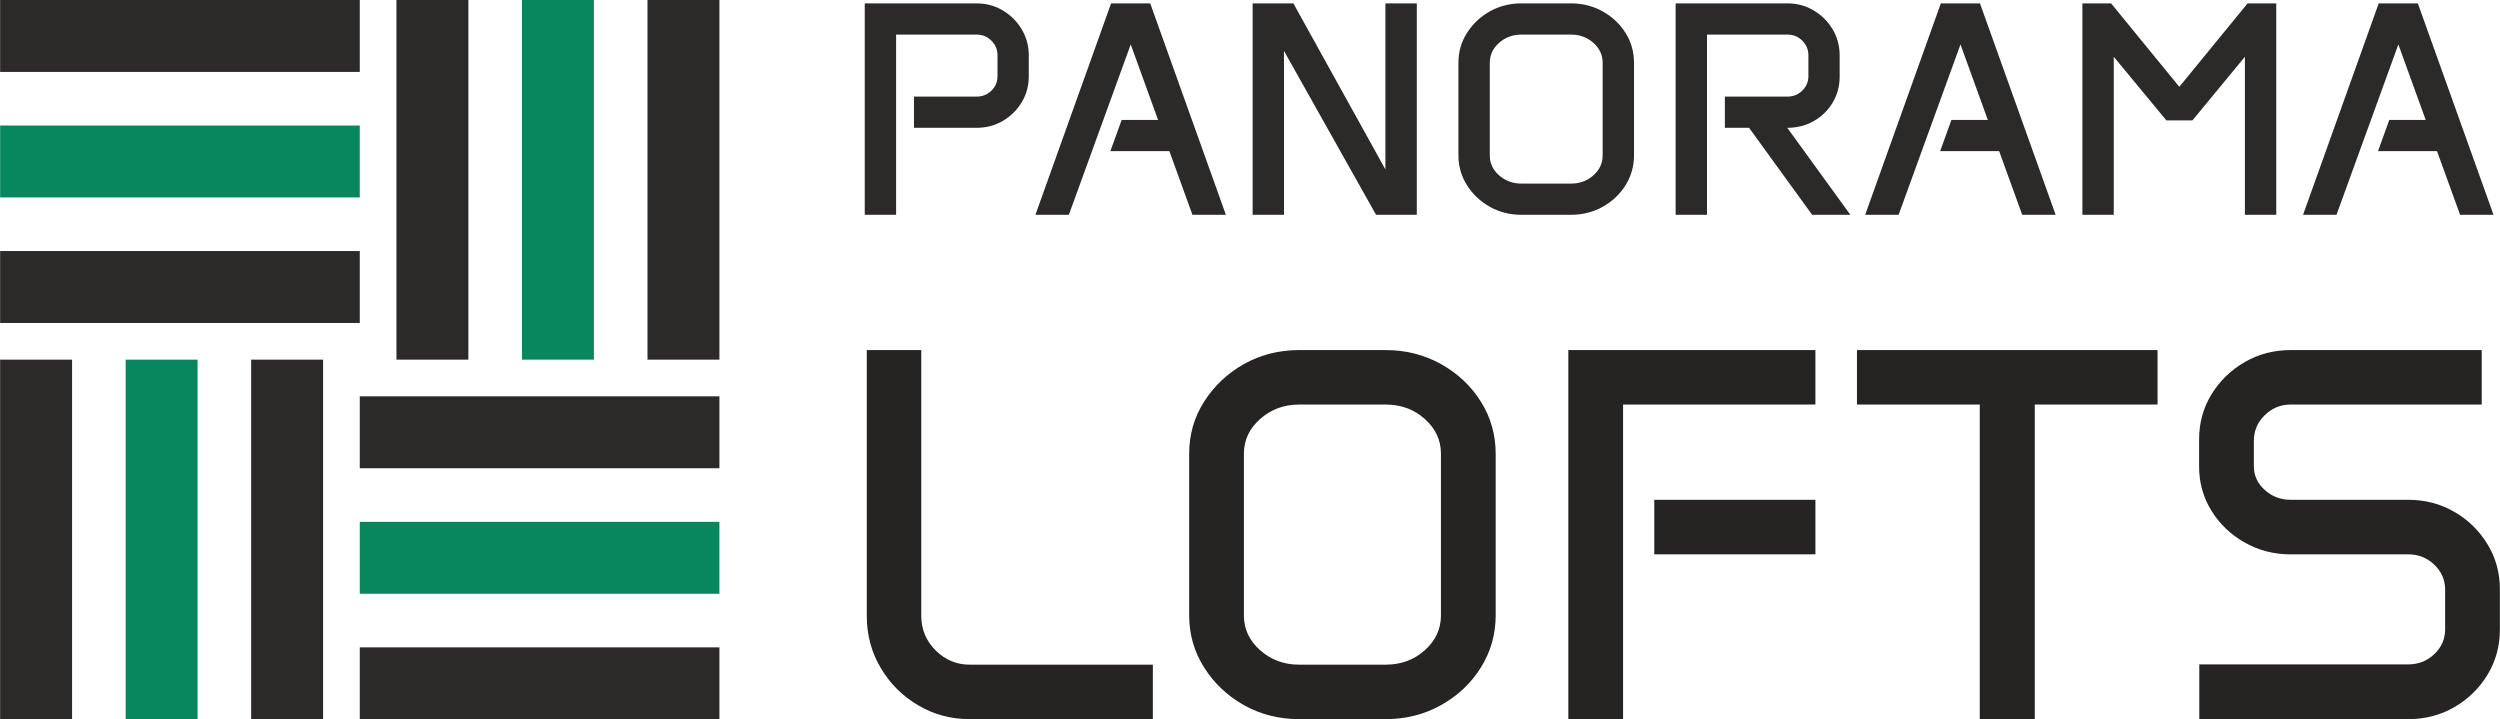
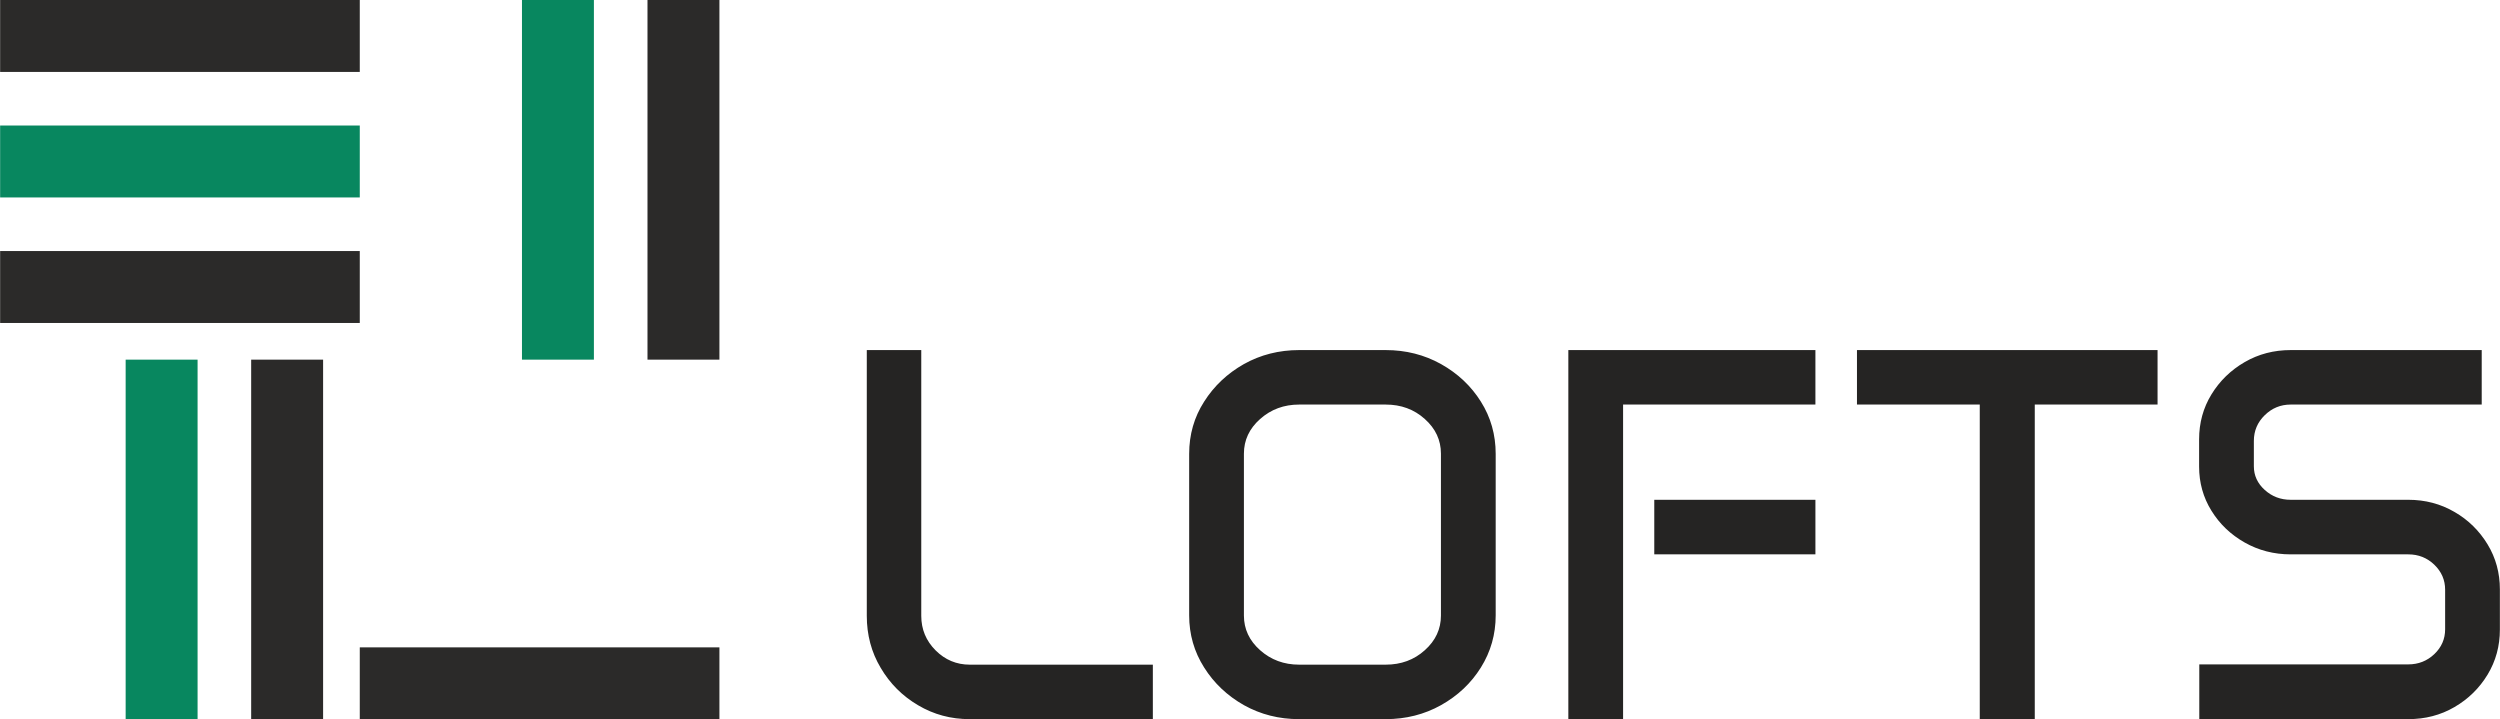
<svg xmlns="http://www.w3.org/2000/svg" xml:space="preserve" width="8.696in" height="2.502in" style="shape-rendering:geometricPrecision; text-rendering:geometricPrecision; image-rendering:optimizeQuality; fill-rule:evenodd; clip-rule:evenodd" viewBox="0 0 8695.38 2502.08">
  <defs>
    <style type="text/css">       .fil2 {fill:#2B2A29;fill-rule:nonzero}    .fil0 {fill:#252423;fill-rule:nonzero}    .fil1 {fill:#08875F;fill-rule:nonzero}     </style>
  </defs>
  <g id="Ebene_x0020_1">
    <g id="_2227870809520">
      <path class="fil0" d="M3014.66 1217.74l189.52 0 0 924.5c0,46.84 16.64,86.9 49.93,120.18 32.97,32.98 72.73,49.62 118.95,49.62l636.67 0 0 189.52 -636.67 0c-65.64,0 -125.42,-16.02 -179.96,-48.38 -54.55,-32.05 -98,-75.5 -130.04,-130.05 -32.36,-54.24 -48.39,-114.64 -48.39,-180.89l0 -924.5zm1121.41 361.17c0,-66.87 17.26,-127.57 52.08,-181.81 34.52,-54.55 80.74,-97.99 138.37,-130.67 57.94,-32.35 122.03,-48.69 192.3,-48.69l300.76 0c70.26,0 134.67,16.34 192.6,48.69 58.25,32.68 104.47,76.12 138.68,130.67 34.21,54.24 51.47,114.95 51.47,181.81l0 561.48c0,66.25 -17.26,126.66 -51.47,181.51 -34.21,54.85 -80.43,98.3 -138.68,130.97 -57.93,32.36 -122.34,48.69 -192.6,48.69l-300.76 0c-70.26,0 -134.36,-16.33 -192.3,-48.69 -57.63,-32.66 -103.85,-76.11 -138.37,-130.97 -34.82,-54.86 -52.08,-115.26 -52.08,-181.51l0 -561.48zm190.45 562.41c0,46.84 18.8,87.2 56.39,120.49 37.91,33.59 82.9,50.23 135.91,50.23l300.76 0c53.62,0 98.92,-16.64 136.21,-50.23 37.29,-33.29 56.09,-73.65 56.09,-120.49l0 -563.33c0,-46.84 -18.8,-87.21 -56.09,-120.49 -37.29,-33.59 -82.59,-50.24 -136.21,-50.24l-300.76 0c-53.01,0 -98,16.65 -135.91,50.24 -37.59,33.28 -56.39,73.65 -56.39,120.49l0 563.33zm1128.5 -923.58l859.47 0 0 189.52 -669.02 0 0 1094.3 -190.45 0 0 -1283.82zm298.93 520.81l560.54 0 0 189.83 -560.54 0 0 -189.83zm705.08 -520.81l1045.61 0 0 189.52 -427.12 0 0 1094.3 -191.36 0 0 -1094.3 -427.12 0 0 -189.52zm1190.13 310.64c0,-57.32 14.18,-109.4 42.84,-156.24 28.66,-46.84 67.18,-84.44 115.56,-112.48 48.39,-28.04 101.7,-41.92 160.24,-41.92l664.41 0 0 189.52 -664.41 0c-35.13,0 -65.02,12.33 -90.29,36.99 -25.27,24.65 -37.9,54.54 -37.9,89.37l0 88.44c0,32.05 12.64,59.47 37.9,82.28 25.27,22.8 55.16,34.2 90.29,34.2l408.94 0c58.86,0 112.48,14.17 160.56,42.21 48.38,27.74 86.59,65.64 115.26,112.79 28.65,47.15 42.83,99.53 42.83,156.54l0 139.91c0,57.32 -14.18,109.39 -42.83,156.85 -28.66,47.16 -66.88,84.74 -115.26,112.79 -48.08,28.05 -101.69,41.91 -160.56,41.91l-726.96 0 0 -190.45 726.96 0c35.44,0 65.64,-12.02 90.6,-35.74 24.96,-23.74 37.6,-52.39 37.6,-86.29l0 -138.06c0,-33.59 -12.64,-62.55 -37.6,-86.59 -24.96,-24.04 -55.16,-36.05 -90.6,-36.05l-408.94 0c-58.54,0 -111.86,-13.87 -160.24,-41.3 -48.38,-27.43 -86.9,-64.09 -115.56,-110.63 -28.66,-46.23 -42.84,-97.38 -42.84,-153.46l0 -94.61z" />
      <polygon class="fil1" points="-0,436.62 1251.03,436.62 1251.03,686.83 -0,686.83 " />
      <polygon class="fil2" points="-0,0 1251.03,0 1251.03,250.21 -0,250.21 " />
      <polygon class="fil2" points="-0,873.26 1251.03,873.26 1251.03,1123.47 -0,1123.47 " />
      <polygon class="fil1" points="436.62,2502.07 436.62,1251.03 686.83,1251.03 686.83,2502.07 " />
-       <polygon class="fil2" points="-0,2502.07 -0,1251.03 250.21,1251.03 250.21,2502.07 " />
      <polygon class="fil2" points="873.26,2502.07 873.26,1251.03 1123.47,1251.03 1123.47,2502.07 " />
      <polygon class="fil1" points="1815.23,1251.03 1815.23,0 2065.44,0 2065.44,1251.03 " />
-       <polygon class="fil2" points="1378.6,1251.03 1378.6,0 1628.81,0 1628.81,1251.03 " />
      <polygon class="fil2" points="2251.86,1251.03 2251.86,0 2502.07,0 2502.07,1251.03 " />
-       <polygon class="fil1" points="1251.03,1815.23 2502.07,1815.23 2502.07,2065.44 1251.03,2065.44 " />
-       <polygon class="fil2" points="1251.03,1378.6 2502.07,1378.6 2502.07,1628.81 1251.03,1628.81 " />
      <polygon class="fil2" points="1251.03,2251.86 2502.07,2251.86 2502.07,2502.07 1251.03,2502.07 " />
-       <path class="fil2" d="M3007.56 11.76l388.91 0c33.55,0 63.91,8.12 91.28,24.54 27.54,16.41 49.42,38.13 65.67,65.49 16.42,27.19 24.72,57.55 24.72,90.92l0 73.44c0,32.83 -8.3,62.67 -24.72,89.85 -16.24,27.01 -38.13,48.55 -65.67,64.61 -27.37,16.06 -57.73,24.01 -91.28,24.01l-217.66 0 0 -108.57 217.66 0c20.48,0 37.61,-6.89 51.73,-20.66 14.13,-13.77 21.19,-30.72 21.19,-50.67l0 -72.02c0,-19.95 -7.06,-37.08 -21.19,-51.19 -14.12,-14.13 -31.24,-21.19 -51.73,-21.19l-279.81 0 0 626.88 -109.1 0 0 -735.44zm856.91 0l136.11 0 263.22 735.44 -116.34 0 -80.14 -221.37 -205.31 0 39.19 -108.57 126.75 0 -95.15 -262.69 -215.2 592.63 -116.33 0 263.21 -735.44zm492.35 0l141.76 0 320.06 577.62 0 -577.62 109.28 0 0 735.44 -141.76 0 -320.24 -570.03 0 570.03 -109.1 0 0 -735.44zm715.85 206.9c0,-38.31 9.89,-73.09 29.84,-104.16 19.77,-31.24 46.25,-56.14 79.26,-74.85 33.2,-18.54 69.91,-27.9 110.16,-27.9l172.29 0c40.26,0 77.15,9.36 110.34,27.9 33.36,18.71 59.85,43.6 79.44,74.85 19.6,31.07 29.49,65.85 29.49,104.16l0 321.65c0,37.96 -9.89,72.56 -29.49,103.98 -19.59,31.42 -46.07,56.32 -79.44,75.03 -33.18,18.53 -70.08,27.89 -110.34,27.89l-172.29 0c-40.25,0 -76.96,-9.36 -110.16,-27.89 -33.01,-18.72 -59.49,-43.61 -79.26,-75.03 -19.95,-31.42 -29.84,-66.02 -29.84,-103.98l0 -321.65zm109.1 322.17c0,26.84 10.77,49.96 32.31,69.03 21.71,19.24 47.49,28.77 77.85,28.77l172.29 0c30.72,0 56.67,-9.53 78.04,-28.77 21.36,-19.07 32.12,-42.19 32.12,-69.03l0 -322.7c0,-26.83 -10.77,-49.96 -32.12,-69.03 -21.37,-19.24 -47.31,-28.77 -78.04,-28.77l-172.29 0c-30.36,0 -56.14,9.53 -77.85,28.77 -21.54,19.07 -32.31,42.2 -32.31,69.03l0 322.7zm646.47 -529.07l388.91 0c33.55,0 63.91,8.12 91.28,24.54 27.54,16.41 49.42,38.13 65.67,65.49 16.42,27.19 24.72,57.55 24.72,90.92l0 73.44c0,33.54 -8.12,63.73 -24.19,90.56 -15.89,26.84 -37.78,48.37 -65.31,64.08 -27.55,15.88 -58.44,23.83 -92.69,23.83l219.43 302.58 -132.93 0 -219.44 -302.58 -84.2 0 0 -108.57 217.66 0c20.48,0 37.61,-7.06 51.73,-21.01 14.13,-13.95 21.19,-30.72 21.19,-50.31l0 -72.02c0,-19.95 -7.06,-37.08 -21.19,-51.19 -14.12,-14.13 -31.24,-21.19 -51.73,-21.19l-279.81 0 0 626.88 -109.1 0 0 -735.44zm922.57 0l136.11 0 263.22 735.44 -116.34 0 -80.15 -221.37 -205.31 0 39.19 -108.57 126.76 0 -95.15 -262.69 -215.2 592.63 -116.33 0 263.21 -735.44zm492.35 0l99.92 0 237.26 290.22 237.45 -290.22 99.74 0 0 735.44 -109.09 0 0 -549.73 -182.53 221.38 -90.57 0 -183.07 -221.38 0 549.73 -109.1 0 0 -735.44zm1030.79 0l136.11 0 263.22 735.44 -116.34 0 -80.14 -221.37 -205.31 0 39.19 -108.57 126.76 0 -95.15 -262.69 -215.2 592.63 -116.33 0 263.21 -735.44z" />
    </g>
  </g>
</svg>